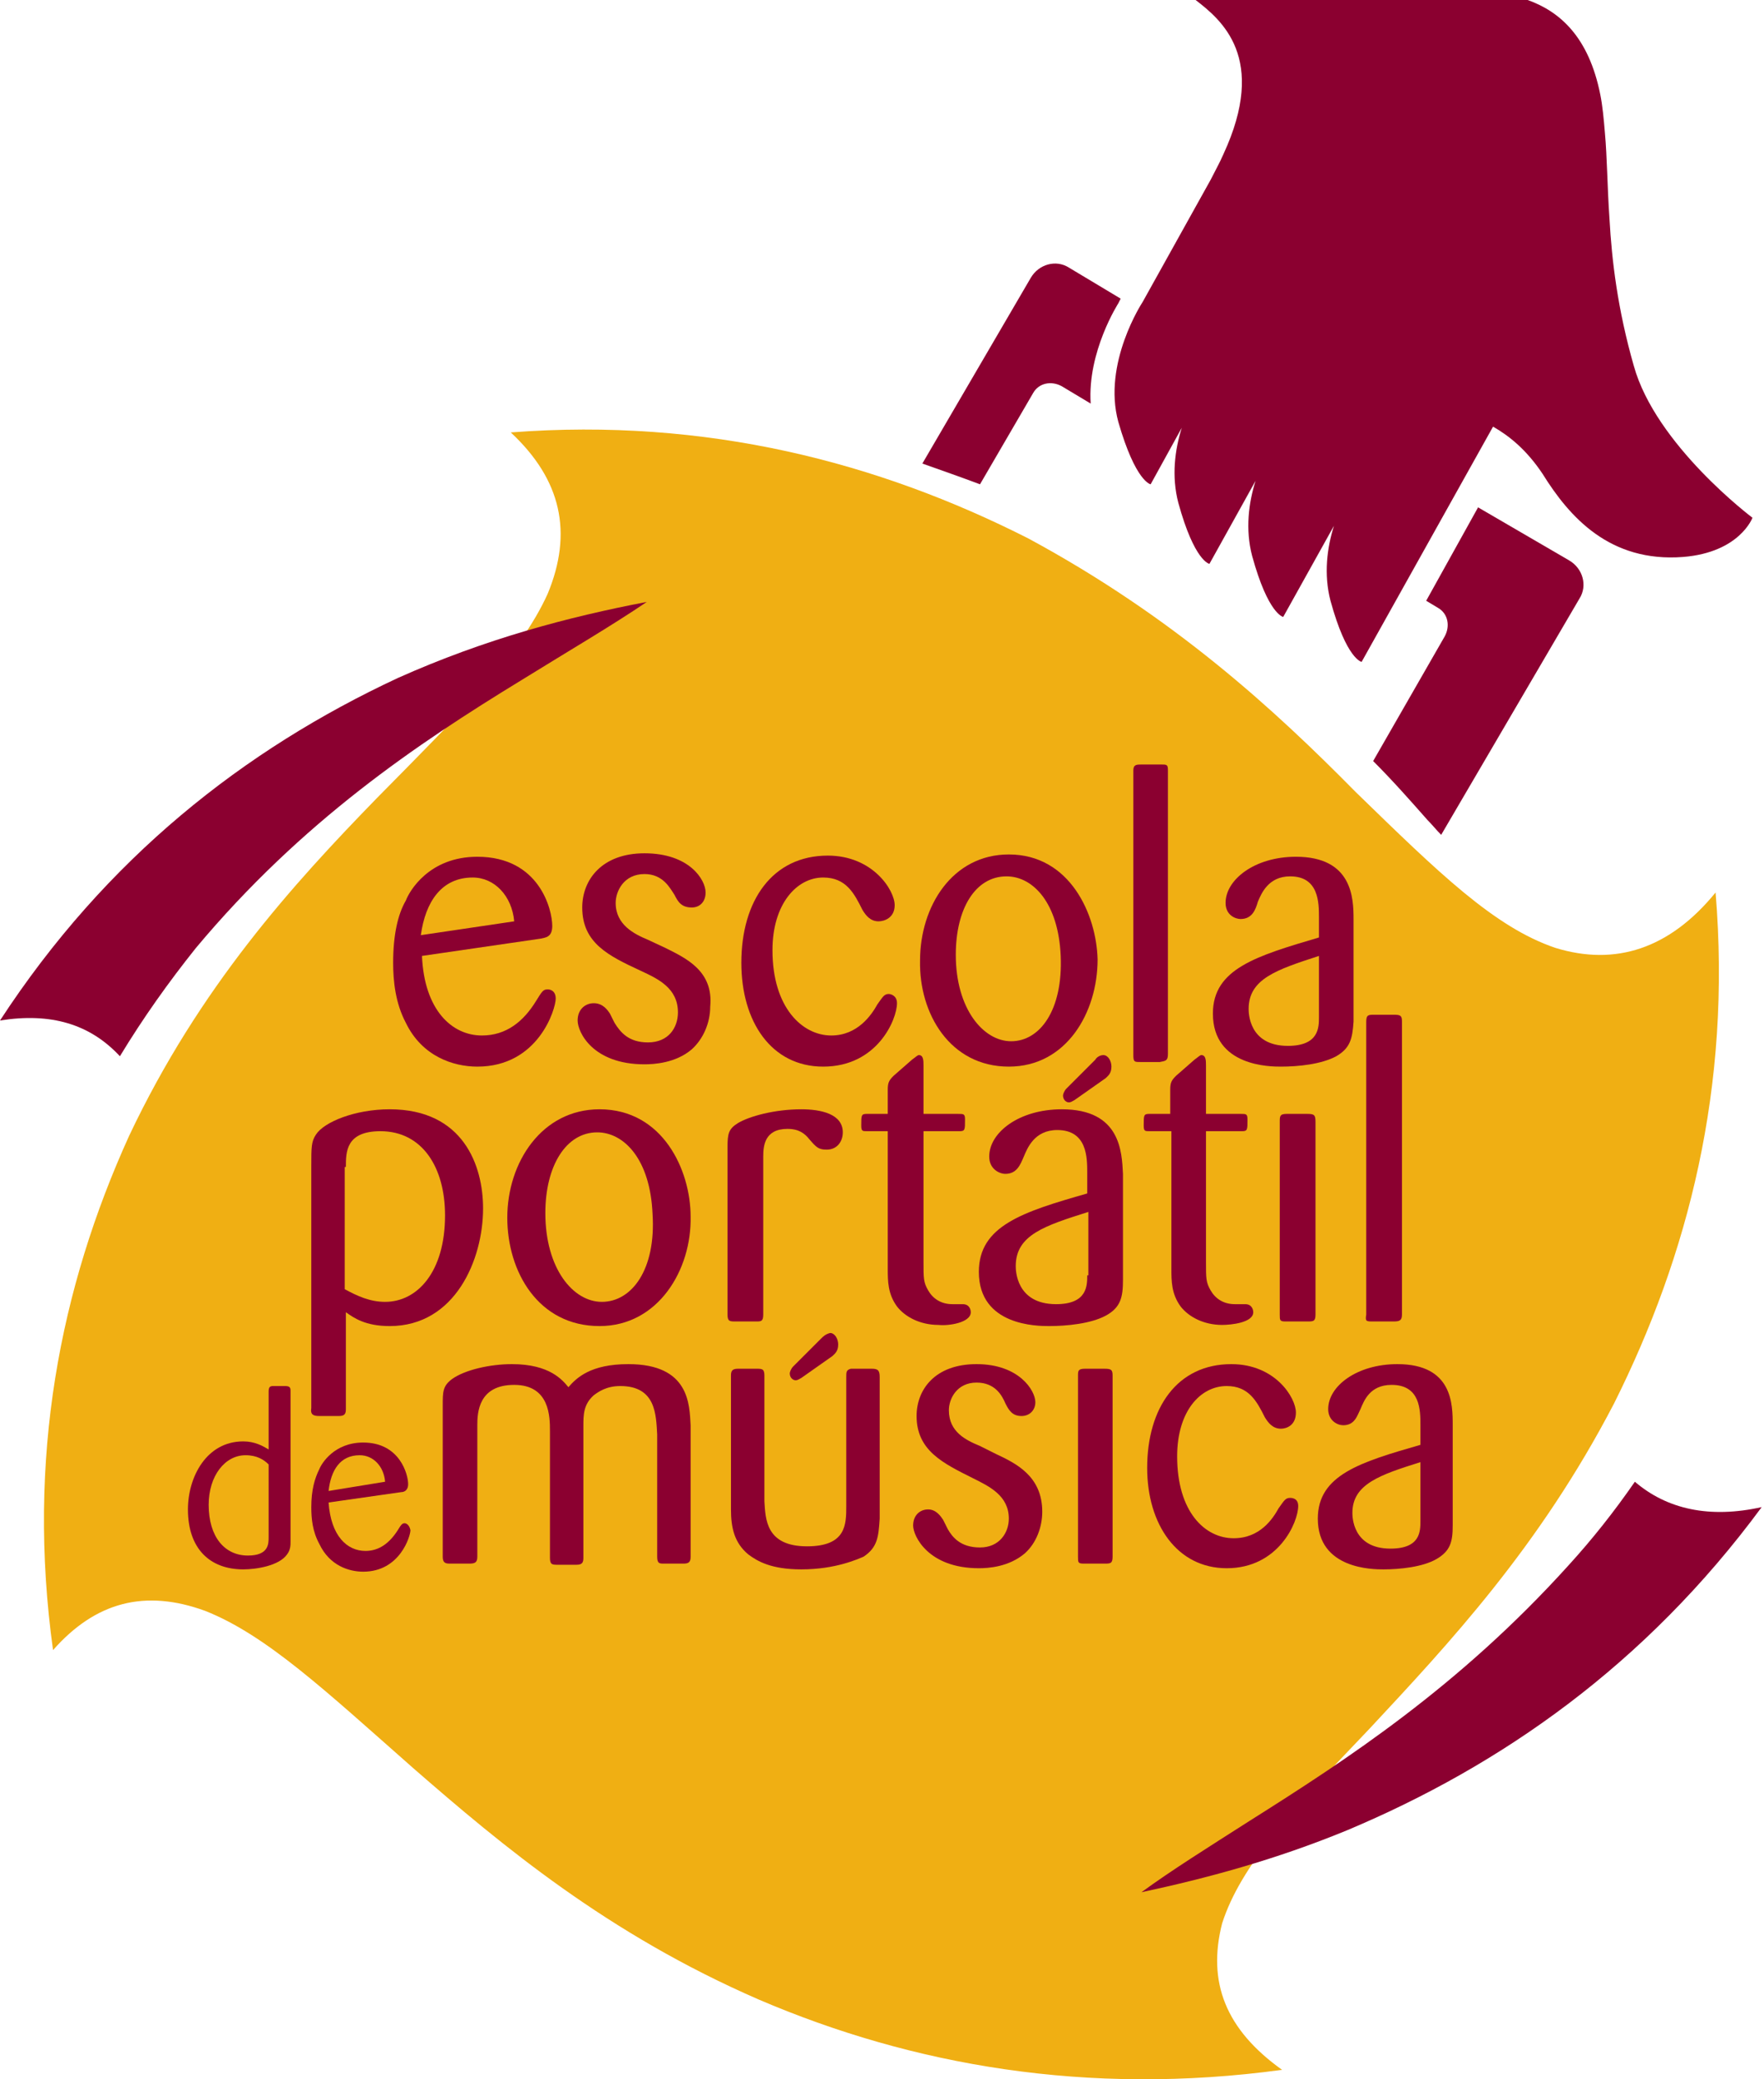
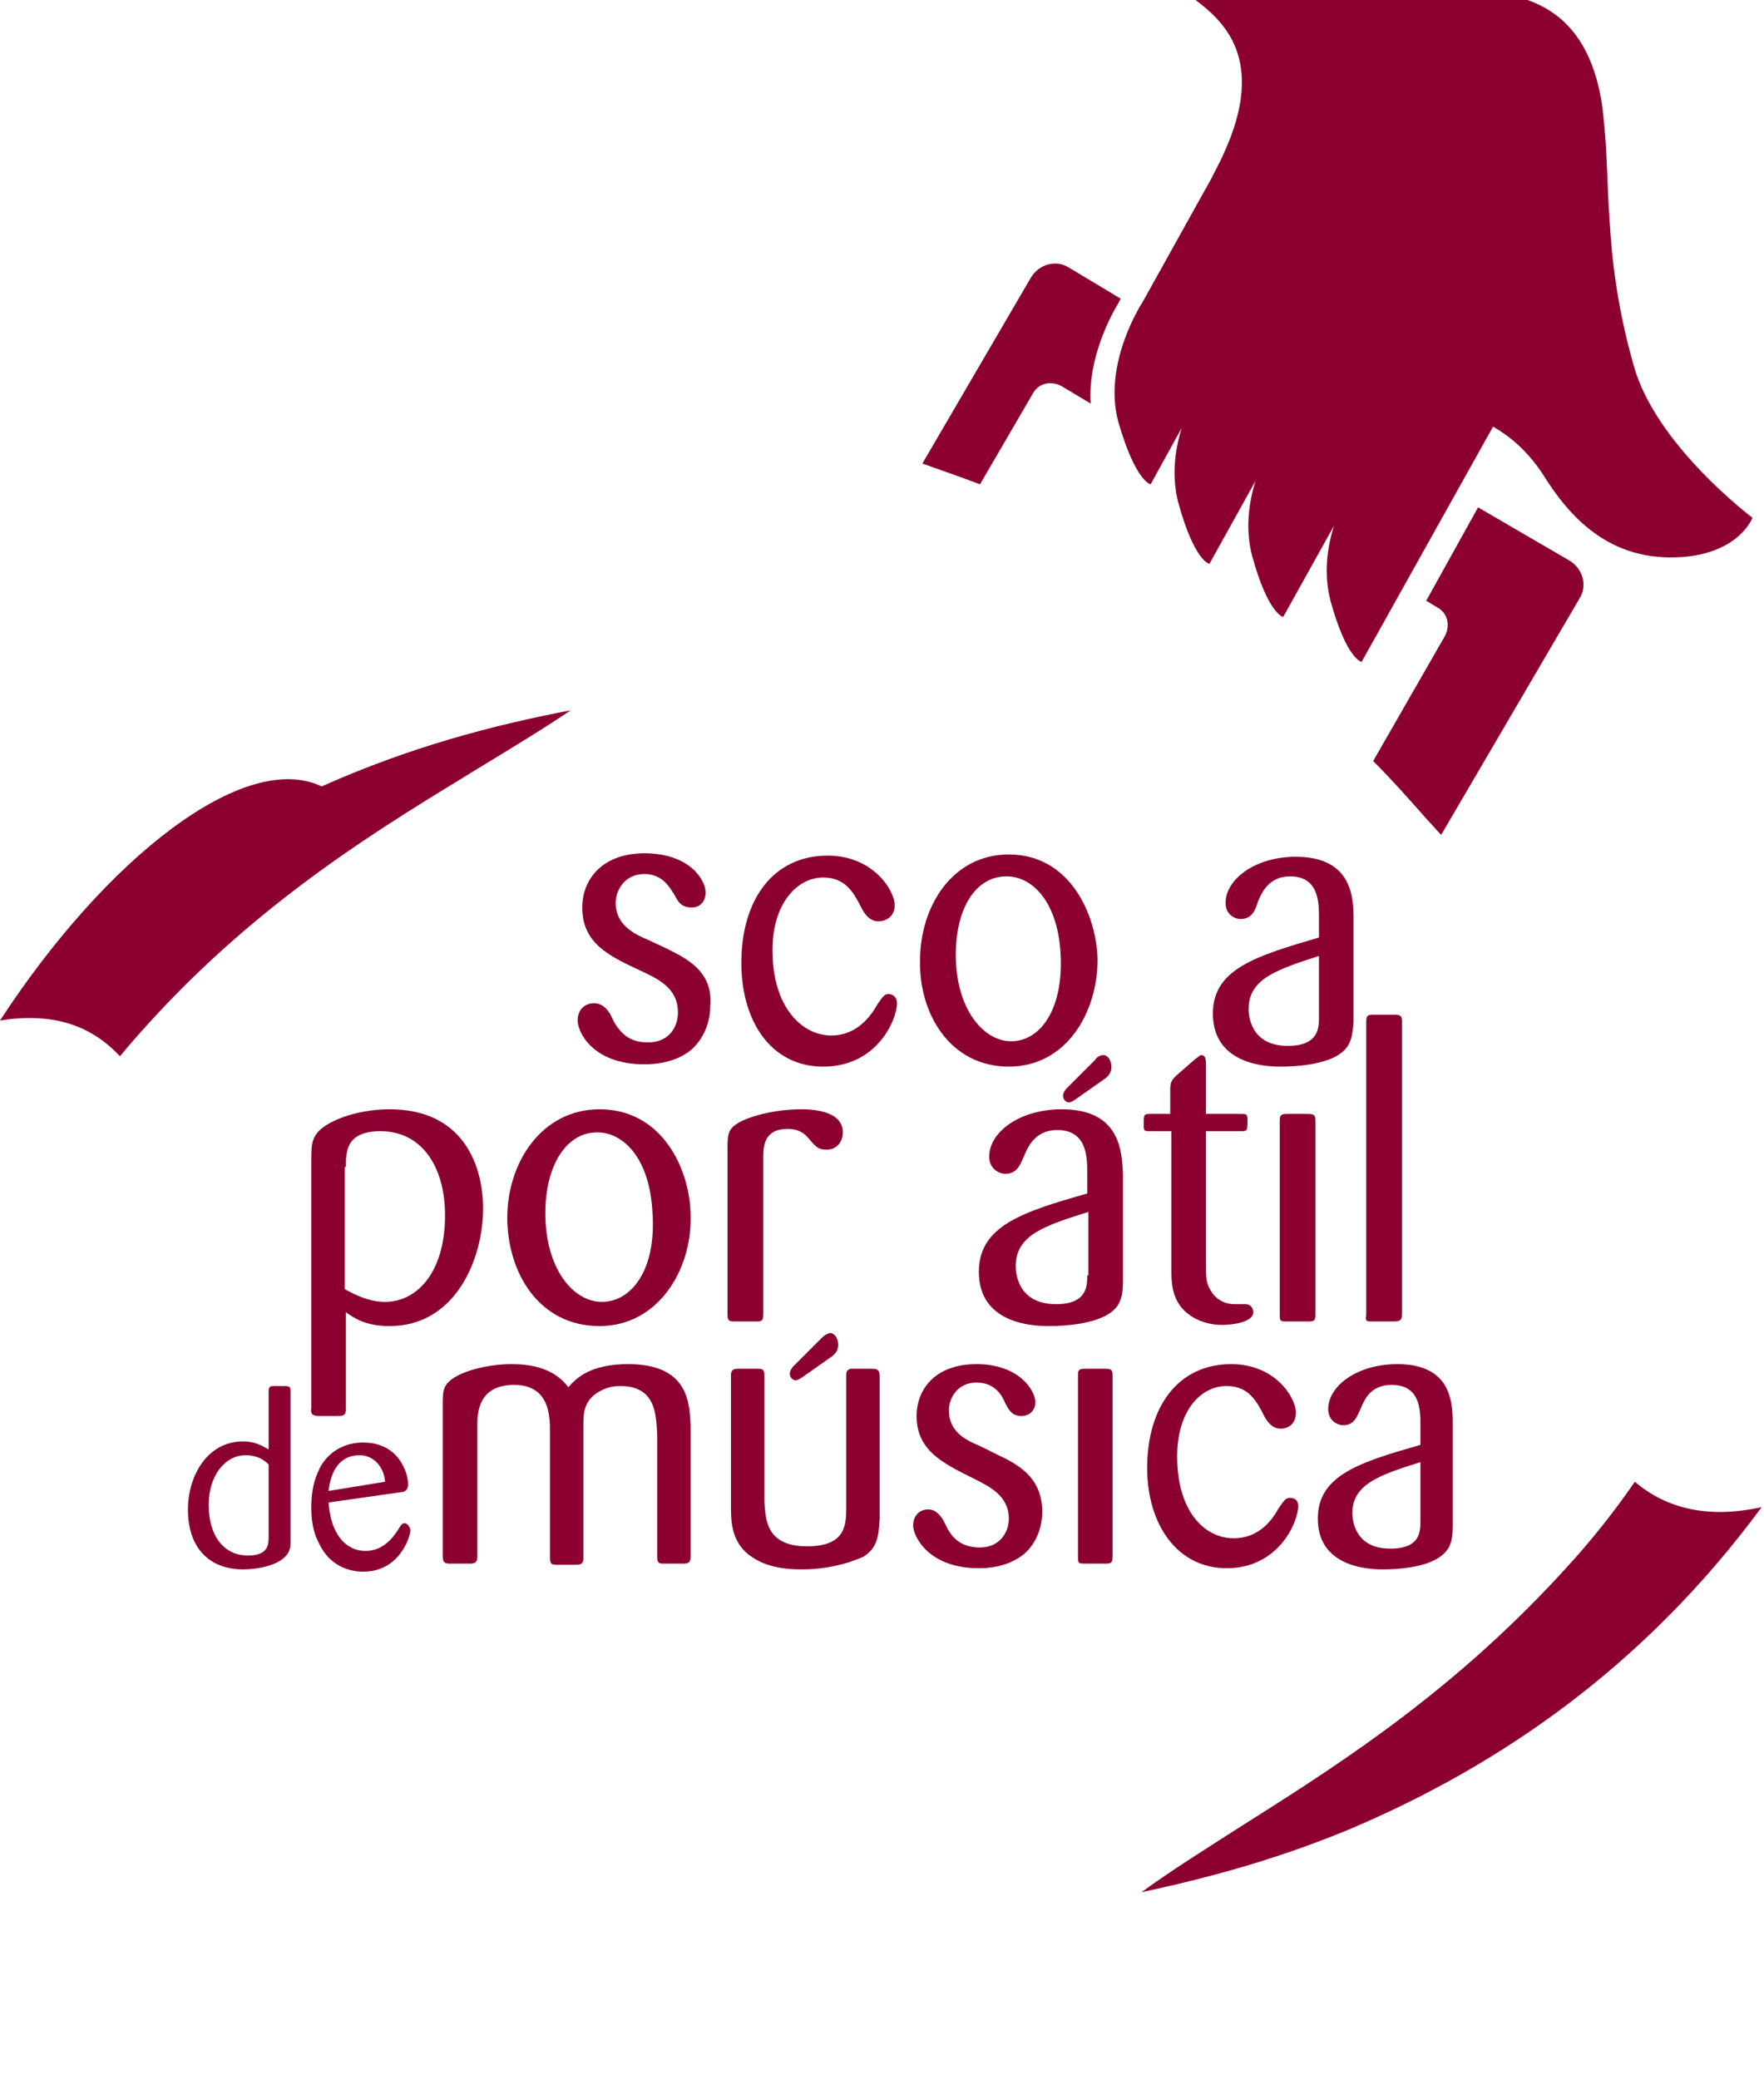
<svg xmlns="http://www.w3.org/2000/svg" xmlns:xlink="http://www.w3.org/1999/xlink" version="1.1" id="Layer_1" x="0px" y="0px" viewBox="0 0 153 180.3" style="enable-background:new 0 0 153 180.3;" xml:space="preserve">
  <style type="text/css">
	.st0{clip-path:url(#SVGID_00000129199661960240809570000018252168422180678300_);fill:#F0AF13;}
	.st1{clip-path:url(#SVGID_00000129199661960240809570000018252168422180678300_);fill:#8B0030;}
</style>
  <g>
    <defs>
      <rect id="SVGID_1_" width="153" height="180.3" />
    </defs>
    <clipPath id="SVGID_00000083800918408314456240000004170322732904554917_">
      <use xlink:href="#SVGID_1_" style="overflow:visible;" />
    </clipPath>
-     <path style="clip-path:url(#SVGID_00000083800918408314456240000004170322732904554917_);fill:#F0AF13;" d="M111.2,179.5   c-16.9,2.3-32.1-0.4-45.4-6.1c-13.1-5.7-22.2-13.3-30-20.1c-7.6-6.7-12.7-11.5-18-13.6c-5.2-1.9-9.5-0.8-13.2,3.4   c-2.3-16.6,0.6-31.4,6.6-44.6c6.1-12.9,14.2-21.8,21.5-29.3c7.2-7.3,12.4-12.4,14.8-17.7c2.2-5.3,1.2-9.9-3.2-14   c17-1.3,31.9,2.6,44.9,9.2c12.6,6.8,21.3,14.8,28.4,22c7.2,7,12,11.7,17.3,13.5c5.2,1.6,9.9,0.1,13.9-4.8   c1.4,16.9-2.4,31.5-8.8,44.3c-6.5,12.5-14.4,20.9-21.2,28.2c-6.7,7-11.2,11.9-12.8,16.9C104.7,171.9,106.3,176,111.2,179.5" />
-     <path style="clip-path:url(#SVGID_00000083800918408314456240000004170322732904554917_);fill:#8B0030;" d="M0,88.5   c4.4-0.7,7.8,0.3,10.4,3.1c2-3.3,4.2-6.4,6.6-9.4c9.2-11,19.2-17.7,28.2-23.2c4.2-2.6,7.8-4.7,10.9-6.8c-6.8,1.3-14,3.2-21.6,6.6   C21.2,65,9.2,74.4,0,88.5" />
+     <path style="clip-path:url(#SVGID_00000083800918408314456240000004170322732904554917_);fill:#8B0030;" d="M0,88.5   c4.4-0.7,7.8,0.3,10.4,3.1c9.2-11,19.2-17.7,28.2-23.2c4.2-2.6,7.8-4.7,10.9-6.8c-6.8,1.3-14,3.2-21.6,6.6   C21.2,65,9.2,74.4,0,88.5" />
    <path style="clip-path:url(#SVGID_00000083800918408314456240000004170322732904554917_);fill:#8B0030;" d="M141.8,128.5   c-1.8,2.6-3.7,5-5.8,7.3c-9.5,10.5-19.2,16.8-27.6,22.1c-3.6,2.3-6.8,4.3-9.4,6.2c5.6-1.2,11.6-2.8,17.9-5.4   c13.3-5.6,25.8-14.3,35.9-28C148.3,131.7,144.6,130.9,141.8,128.5" />
    <path style="clip-path:url(#SVGID_00000083800918408314456240000004170322732904554917_);fill:#8B0030;" d="M99.8,42l2.7-4.9   c-0.6,1.9-0.9,4.2-0.3,6.5c1.4,5.1,2.7,5.3,2.7,5.3l4-7.2c-0.6,1.9-0.9,4.2-0.3,6.5c1.4,5.1,2.7,5.3,2.7,5.3l4.4-7.9   c-0.6,1.9-0.9,4.2-0.3,6.5c1.4,5.1,2.7,5.3,2.7,5.3L129.5,37c1.4,0.8,2.9,2,4.3,4.1c2.3,3.7,5.8,7.7,12.2,7.2c4.9-0.4,6-3.4,6-3.4   s-8.4-6.3-10.3-13.2c-1.4-4.9-1.9-9.1-2.1-12.7c-0.2-2.9-0.2-5.3-0.4-7.5c-0.1-1.2-0.2-2.3-0.4-3.3c-1-5-3.5-7.2-6.3-8.2h-28.8   c2.2,1.7,6.3,5,2.4,13.4c-0.3,0.7-0.7,1.4-1.1,2.2l-5.9,10.6c0,0-3.5,5.3-2.1,10.4C98.5,41.8,99.8,42,99.8,42" />
    <path style="clip-path:url(#SVGID_00000083800918408314456240000004170322732904554917_);fill:#8B0030;" d="M97,26.3l0.2-0.4   l-4.5-2.7c-1.1-0.7-2.6-0.3-3.3,0.9L80,40.2c1.7,0.6,3.4,1.2,5,1.8l4.6-7.9c0.5-0.9,1.6-1.1,2.5-0.6l2.5,1.5   C94.3,30.5,97,26.3,97,26.3" />
    <path style="clip-path:url(#SVGID_00000083800918408314456240000004170322732904554917_);fill:#8B0030;" d="M119.1,66   c1.7,1.7,3.2,3.4,4.7,5.1c0.4,0.4,0.8,0.9,1.2,1.3l12-20.5c0.7-1.1,0.3-2.6-0.9-3.3l-7.9-4.6l-4.5,8.1l1,0.6   c0.9,0.5,1.1,1.6,0.6,2.5L119.1,66z" />
-     <path style="clip-path:url(#SVGID_00000083800918408314456240000004170322732904554917_);fill:#8B0030;" d="M41.4,92.5   c5.3,0,6.8-5,6.8-5.9c0-0.7-0.5-0.8-0.7-0.8c-0.4,0-0.5,0.2-1,1c-1.1,1.8-2.6,3-4.7,3c-2.6,0-5-2.2-5.2-6.9l10.3-1.5   c0.4-0.1,1-0.1,1-1.1c0-1.4-1.1-6-6.5-6c-4.2,0-5.9,3-6.2,3.8c-0.7,1.2-1.1,3-1.1,5.4c0,1.6,0.2,3.5,1.1,5.2   C36.6,91.6,39.3,92.5,41.4,92.5 M41,76.1c1.9,0,3.4,1.6,3.6,3.8l-8.1,1.2C36.9,78.2,38.3,76.1,41,76.1" />
    <path style="clip-path:url(#SVGID_00000083800918408314456240000004170322732904554917_);fill:#8B0030;" d="M57.7,82.2l-1.5-0.7   c-1.2-0.5-2.8-1.3-2.8-3.2c0-1,0.7-2.5,2.5-2.5c1.6,0,2.2,1.2,2.6,1.8c0.3,0.6,0.6,1.1,1.5,1.1c0.7,0,1.2-0.5,1.2-1.3   c0-1.1-1.4-3.4-5.3-3.4c-3.7,0-5.4,2.3-5.4,4.7c0,3.1,2.3,4.2,5.1,5.5c1.5,0.7,3.2,1.5,3.2,3.6c0,1.3-0.8,2.6-2.6,2.6   c-1.7,0-2.4-0.9-2.9-1.7c-0.2-0.4-0.3-0.6-0.4-0.8c-0.2-0.3-0.6-0.9-1.4-0.9c-0.7,0-1.4,0.5-1.4,1.5c0,1,1.3,3.8,5.8,3.8   c0.8,0,2.7-0.1,4.1-1.3c1-0.9,1.6-2.3,1.6-3.7C61.9,84.2,59.5,83.1,57.7,82.2" />
    <path style="clip-path:url(#SVGID_00000083800918408314456240000004170322732904554917_);fill:#8B0030;" d="M71.4,92.5   c4.7,0,6.4-4.1,6.4-5.5c0-0.7-0.6-0.8-0.7-0.8c-0.4,0-0.5,0.2-1,0.9c-0.5,0.9-1.7,2.7-4,2.7c-2.5,0-5.1-2.4-5.1-7.4   c0-4,2.1-6.3,4.4-6.3c2,0,2.7,1.4,3.4,2.8c0.3,0.5,0.7,1,1.4,1c0.5,0,1.4-0.3,1.4-1.4c0-1.3-1.9-4.3-5.8-4.3   c-4.8,0-7.5,3.9-7.5,9.3C64.3,88.6,66.9,92.5,71.4,92.5" />
    <path style="clip-path:url(#SVGID_00000083800918408314456240000004170322732904554917_);fill:#8B0030;" d="M87.5,92.5   c5,0,7.7-4.7,7.7-9.3c-0.1-3.9-2.4-9.1-7.7-9.1c-4.9,0-7.7,4.5-7.7,9.2C79.7,87.9,82.4,92.5,87.5,92.5 M87.3,76   c2.3,0,4.5,2.3,4.7,6.9c0.2,4.7-1.8,7.4-4.3,7.4c-2.4,0-4.8-2.8-4.8-7.5C82.9,78.8,84.6,76,87.3,76" />
-     <path style="clip-path:url(#SVGID_00000083800918408314456240000004170322732904554917_);fill:#8B0030;" d="M101.3,91.4V66.8   c0-0.5-0.1-0.5-0.6-0.5h-1.7c-0.4,0-0.7,0-0.7,0.5v24.7c0,0.6,0.1,0.6,0.6,0.6h1.7C101.1,92,101.3,92,101.3,91.4" />
    <path style="clip-path:url(#SVGID_00000083800918408314456240000004170322732904554917_);fill:#8B0030;" d="M105.2,87.9   c0,4.6,5,4.6,5.9,4.6c1.5,0,3.5-0.2,4.8-0.9c1.2-0.7,1.4-1.5,1.5-3v-8.9c0-1.8-0.1-5.4-5-5.4c-3.6,0-6.1,2-6.1,4   c0,1.1,0.9,1.4,1.3,1.4c1,0,1.3-0.8,1.5-1.5c0.3-0.7,0.9-2.2,2.8-2.2c2.5,0,2.5,2.3,2.5,3.6v1.7C109,82.9,105.2,84,105.2,87.9    M114.4,88.2c0,0.9,0,2.5-2.7,2.5c-3.4,0-3.4-2.9-3.4-3.2c0-2.6,2.4-3.4,6.1-4.6V88.2z" />
    <path style="clip-path:url(#SVGID_00000083800918408314456240000004170322732904554917_);fill:#8B0030;" d="M27.7,122.8h1.7   c0.5,0,0.6-0.2,0.6-0.6v-8.4c0.7,0.5,1.7,1.2,3.8,1.2c5.7,0,8.1-5.8,8.1-10.2c0-3.7-1.7-8.6-8.1-8.6c-3,0-5.7,1.1-6.4,2.2   c-0.4,0.6-0.4,1.1-0.4,2.7v21C26.9,122.7,27.2,122.8,27.7,122.8 M30,101.2c0-1.3,0-3.1,3-3.1c3.6,0,5.6,3.1,5.6,7.3   c0,4.9-2.4,7.5-5.2,7.5c-1.3,0-2.4-0.5-3.5-1.1V101.2z" />
    <path style="clip-path:url(#SVGID_00000083800918408314456240000004170322732904554917_);fill:#8B0030;" d="M52,96.2   c-5,0-8,4.6-8,9.4c0,4.7,2.7,9.4,8,9.4c5.1,0,8-4.9,7.9-9.5C59.9,101.5,57.5,96.2,52,96.2 M52.2,112.9c-2.5,0-4.9-2.9-4.9-7.7   c0-4.1,1.8-7,4.5-7c2.3,0,4.6,2.3,4.8,7.1C56.9,110.1,54.8,112.9,52.2,112.9" />
    <path style="clip-path:url(#SVGID_00000083800918408314456240000004170322732904554917_);fill:#8B0030;" d="M65.6,114.6   c0.4,0,0.6,0,0.6-0.6v-13.7c0-0.9,0.1-2.4,2.1-2.4c1,0,1.5,0.4,1.9,0.9c0.6,0.7,0.8,0.9,1.5,0.9c0.9,0,1.4-0.7,1.4-1.5   c0-1.6-1.9-2-3.6-2c-2.3,0-4.5,0.6-5.5,1.2c-0.8,0.5-0.9,0.9-0.9,2.1V114c0,0.6,0.2,0.6,0.7,0.6H65.6z" />
-     <path style="clip-path:url(#SVGID_00000083800918408314456240000004170322732904554917_);fill:#8B0030;" d="M84.2,113.8   c0-0.2-0.1-0.7-0.7-0.7c-0.1,0-0.8,0-0.9,0c-1,0-1.7-0.5-2.1-1.2c-0.4-0.7-0.4-1-0.4-2.5V98.1h3.1c0.5,0,0.5-0.1,0.5-1   c0-0.5-0.1-0.5-0.6-0.5h-3v-4.2c0-0.4,0-0.9-0.4-0.9c-0.1,0-0.2,0.1-0.6,0.4l-1.6,1.4c-0.4,0.4-0.5,0.6-0.5,1.2v2.1h-1.8   c-0.5,0-0.5,0.1-0.5,1c0,0.5,0.1,0.5,0.5,0.5H77v11.9c0,1.1,0,2.2,0.8,3.3c0.7,0.9,2,1.6,3.6,1.6C82.3,115,84.2,114.7,84.2,113.8" />
    <path style="clip-path:url(#SVGID_00000083800918408314456240000004170322732904554917_);fill:#8B0030;" d="M92.1,96.2   c-3.7,0-6.3,2-6.3,4.1c0,1.1,0.9,1.5,1.4,1.5c1,0,1.3-0.8,1.6-1.5c0.3-0.7,0.9-2.3,2.9-2.3c2.6,0,2.6,2.4,2.6,3.7v1.8   c-5.6,1.6-9.4,2.8-9.4,6.8c0,4.7,5.1,4.7,6.1,4.7c1.5,0,3.6-0.2,4.9-0.9c1.3-0.7,1.5-1.6,1.5-3.1v-9.2   C97.3,99.9,97.2,96.2,92.1,96.2 M94.3,110.6c0,0.9,0,2.5-2.7,2.5c-3.5,0-3.5-3-3.5-3.3c0-2.7,2.5-3.5,6.3-4.7V110.6z" />
    <path style="clip-path:url(#SVGID_00000083800918408314456240000004170322732904554917_);fill:#8B0030;" d="M101.6,98.1v11.9   c0,1.1,0,2.2,0.8,3.3c0.7,0.9,2,1.6,3.6,1.6c0.8,0,2.7-0.2,2.7-1.1c0-0.2-0.1-0.7-0.7-0.7c-0.1,0-0.8,0-0.9,0c-1,0-1.7-0.5-2.1-1.2   c-0.4-0.7-0.4-1-0.4-2.5V98.1h3.1c0.5,0,0.5-0.1,0.5-1c0-0.5-0.1-0.5-0.6-0.5h-3v-4.2c0-0.4,0-0.9-0.4-0.9c-0.1,0-0.2,0.1-0.6,0.4   l-1.6,1.4c-0.4,0.4-0.5,0.6-0.5,1.2v2.1h-1.8c-0.5,0-0.5,0.1-0.5,1c0,0.5,0.1,0.5,0.5,0.5H101.6z" />
    <path style="clip-path:url(#SVGID_00000083800918408314456240000004170322732904554917_);fill:#8B0030;" d="M113.4,96.6h-1.8   c-0.6,0-0.6,0.2-0.6,0.7V114c0,0.5,0,0.6,0.5,0.6h1.9c0.5,0,0.7,0,0.7-0.6V97.3C114.1,96.7,114,96.6,113.4,96.6" />
    <path style="clip-path:url(#SVGID_00000083800918408314456240000004170322732904554917_);fill:#8B0030;" d="M119.1,114.6h1.8   c0.5,0,0.7-0.1,0.7-0.6V88.6c0-0.5-0.1-0.6-0.7-0.6h-1.7c-0.5,0-0.7,0-0.7,0.6V114C118.4,114.6,118.5,114.6,119.1,114.6" />
    <path style="clip-path:url(#SVGID_00000083800918408314456240000004170322732904554917_);fill:#8B0030;" d="M54.5,118.3   c-3.3,0-4.5,1.2-5.2,2c-0.5-0.6-1.6-2-4.9-2c-1.9,0-4.1,0.5-5.2,1.3c-0.8,0.6-0.8,1.1-0.8,2.3V135c0,0.5,0.2,0.6,0.6,0.6h1.7   c0.5,0,0.7-0.1,0.7-0.6v-11.4c0-1.1,0.1-3.5,3.2-3.5c3.1,0,3.1,2.8,3.1,4v11c0,0.6,0.2,0.6,0.7,0.6H50c0.5,0,0.6-0.2,0.6-0.6v-11.4   c0-1,0-1.9,0.9-2.7c0.4-0.3,1.1-0.8,2.3-0.8c3.1,0,3.1,2.5,3.2,4.2V135c0,0.6,0.2,0.6,0.6,0.6h1.7c0.5,0,0.6-0.2,0.6-0.6v-11.4   C59.8,121.8,59.8,118.3,54.5,118.3" />
    <path style="clip-path:url(#SVGID_00000083800918408314456240000004170322732904554917_);fill:#8B0030;" d="M75.6,118.7   c-0.6,0-1.7,0-1.8,0c-0.4,0.1-0.4,0.3-0.4,0.7v11.2c0,1.6,0,3.5-3.4,3.5c-3.6,0-3.6-2.4-3.7-3.9v-10.9c0-0.6-0.2-0.6-0.7-0.6H64   c-0.5,0-0.6,0.2-0.6,0.6v11.6c0,1.6,0.3,2.9,1.5,3.9c0.8,0.6,2,1.3,4.6,1.3c3,0,4.9-0.9,5.4-1.1c1.2-0.8,1.3-1.7,1.4-3.3v-12.3   C76.3,118.8,76.1,118.7,75.6,118.7" />
    <path style="clip-path:url(#SVGID_00000083800918408314456240000004170322732904554917_);fill:#8B0030;" d="M86.4,126.1l-1.4-0.7   c-1.2-0.5-2.7-1.2-2.7-3.1c0-1,0.7-2.4,2.4-2.4c1.6,0,2.2,1.1,2.5,1.8c0.3,0.6,0.6,1.1,1.4,1.1c0.7,0,1.2-0.5,1.2-1.2   c0-1-1.4-3.3-5.1-3.3c-3.6,0-5.2,2.2-5.2,4.5c0,3,2.3,4.1,4.9,5.4c1.4,0.7,3.1,1.5,3.1,3.5c0,1.2-0.8,2.5-2.5,2.5   c-1.7,0-2.4-0.9-2.8-1.6c-0.2-0.4-0.3-0.6-0.4-0.8c-0.2-0.3-0.6-0.9-1.3-0.9c-0.7,0-1.3,0.5-1.3,1.4c0,0.9,1.3,3.7,5.7,3.7   c0.8,0,2.6-0.1,4-1.3c1-0.9,1.5-2.3,1.5-3.6C90.4,128,88.1,126.9,86.4,126.1" />
    <path style="clip-path:url(#SVGID_00000083800918408314456240000004170322732904554917_);fill:#8B0030;" d="M95.8,118.7h-1.7   c-0.6,0-0.6,0.2-0.6,0.6V135c0,0.5,0,0.6,0.5,0.6h1.8c0.5,0,0.7,0,0.7-0.6v-15.7C96.5,118.8,96.4,118.7,95.8,118.7" />
    <path style="clip-path:url(#SVGID_00000083800918408314456240000004170322732904554917_);fill:#8B0030;" d="M111.9,129.9   c-0.4,0-0.5,0.2-1,0.9c-0.5,0.9-1.6,2.6-3.9,2.6c-2.5,0-4.9-2.3-4.9-7.1c0-3.9,2-6.1,4.3-6.1c1.9,0,2.6,1.3,3.3,2.7   c0.3,0.5,0.7,1,1.4,1c0.5,0,1.3-0.3,1.3-1.4c0-1.3-1.8-4.2-5.6-4.2c-4.7,0-7.3,3.8-7.3,9c0,4.9,2.6,8.7,6.9,8.7   c4.5,0,6.2-4,6.2-5.4C112.6,129.9,112,129.9,111.9,129.9" />
    <path style="clip-path:url(#SVGID_00000083800918408314456240000004170322732904554917_);fill:#8B0030;" d="M121.2,118.3   c-3.5,0-6,1.9-6,3.9c0,1,0.8,1.4,1.3,1.4c1,0,1.2-0.8,1.5-1.4c0.3-0.7,0.8-2.1,2.7-2.1c2.5,0,2.5,2.2,2.5,3.5v1.7   c-5.2,1.5-8.9,2.6-8.9,6.4c0,4.4,4.8,4.4,5.7,4.4c1.4,0,3.4-0.2,4.6-0.9c1.2-0.7,1.4-1.5,1.4-2.9v-8.7   C126,121.8,126,118.3,121.2,118.3 M123.2,131.9c0,0.9,0,2.4-2.6,2.4c-3.3,0-3.3-2.8-3.3-3.1c0-2.5,2.4-3.3,5.9-4.4V131.9z" />
    <path style="clip-path:url(#SVGID_00000083800918408314456240000004170322732904554917_);fill:#8B0030;" d="M24.7,120.2h-1   c-0.3,0-0.4,0.1-0.4,0.5v5c-0.5-0.3-1.2-0.7-2.2-0.7c-3.2,0-4.8,3.1-4.8,5.9c0,3.4,1.9,5.2,4.8,5.2c1.1,0,3.1-0.3,3.8-1.3   c0.3-0.4,0.3-0.8,0.3-1.1v-13.1C25.2,120.3,25.1,120.2,24.7,120.2 M23.3,133.3c0,0.6,0,1.6-1.8,1.6c-2,0-3.4-1.6-3.4-4.4   c0-2.5,1.4-4.3,3.2-4.3c1,0,1.6,0.4,2,0.8V133.3z" />
    <path style="clip-path:url(#SVGID_00000083800918408314456240000004170322732904554917_);fill:#8B0030;" d="M35.1,132.1   c-0.2,0-0.3,0.1-0.6,0.6c-0.7,1.1-1.6,1.8-2.8,1.8c-1.6,0-3-1.3-3.2-4.2l6.3-0.9c0.2,0,0.6-0.1,0.6-0.7c0-0.8-0.7-3.6-3.9-3.6   c-2.5,0-3.6,1.8-3.8,2.3c-0.4,0.8-0.7,1.8-0.7,3.3c0,1,0.1,2.1,0.7,3.2c0.9,1.9,2.6,2.4,3.8,2.4c3.2,0,4.1-3.1,4.1-3.6   C35.5,132.2,35.2,132.1,35.1,132.1 M31.2,126.2c1.2,0,2.1,1,2.2,2.3l-4.9,0.8C28.7,127.5,29.5,126.2,31.2,126.2" />
    <path style="clip-path:url(#SVGID_00000083800918408314456240000004170322732904554917_);fill:#8B0030;" d="M92.5,94.4   c-0.2,0.2-0.3,0.5-0.3,0.6c0,0.4,0.3,0.6,0.5,0.6c0.2,0,0.3-0.1,0.5-0.2l2.7-1.9c0.2-0.2,0.5-0.4,0.5-1c0-0.5-0.3-1-0.7-1   c-0.3,0-0.6,0.2-0.7,0.4L92.5,94.4z" />
    <path style="clip-path:url(#SVGID_00000083800918408314456240000004170322732904554917_);fill:#8B0030;" d="M71.2,116.1l-2.4,2.4   c-0.2,0.2-0.3,0.5-0.3,0.6c0,0.4,0.3,0.6,0.5,0.6c0.2,0,0.3-0.1,0.5-0.2l2.7-1.9c0.2-0.2,0.5-0.4,0.5-1c0-0.5-0.3-1-0.7-1   C71.6,115.7,71.4,115.9,71.2,116.1" />
  </g>
</svg>